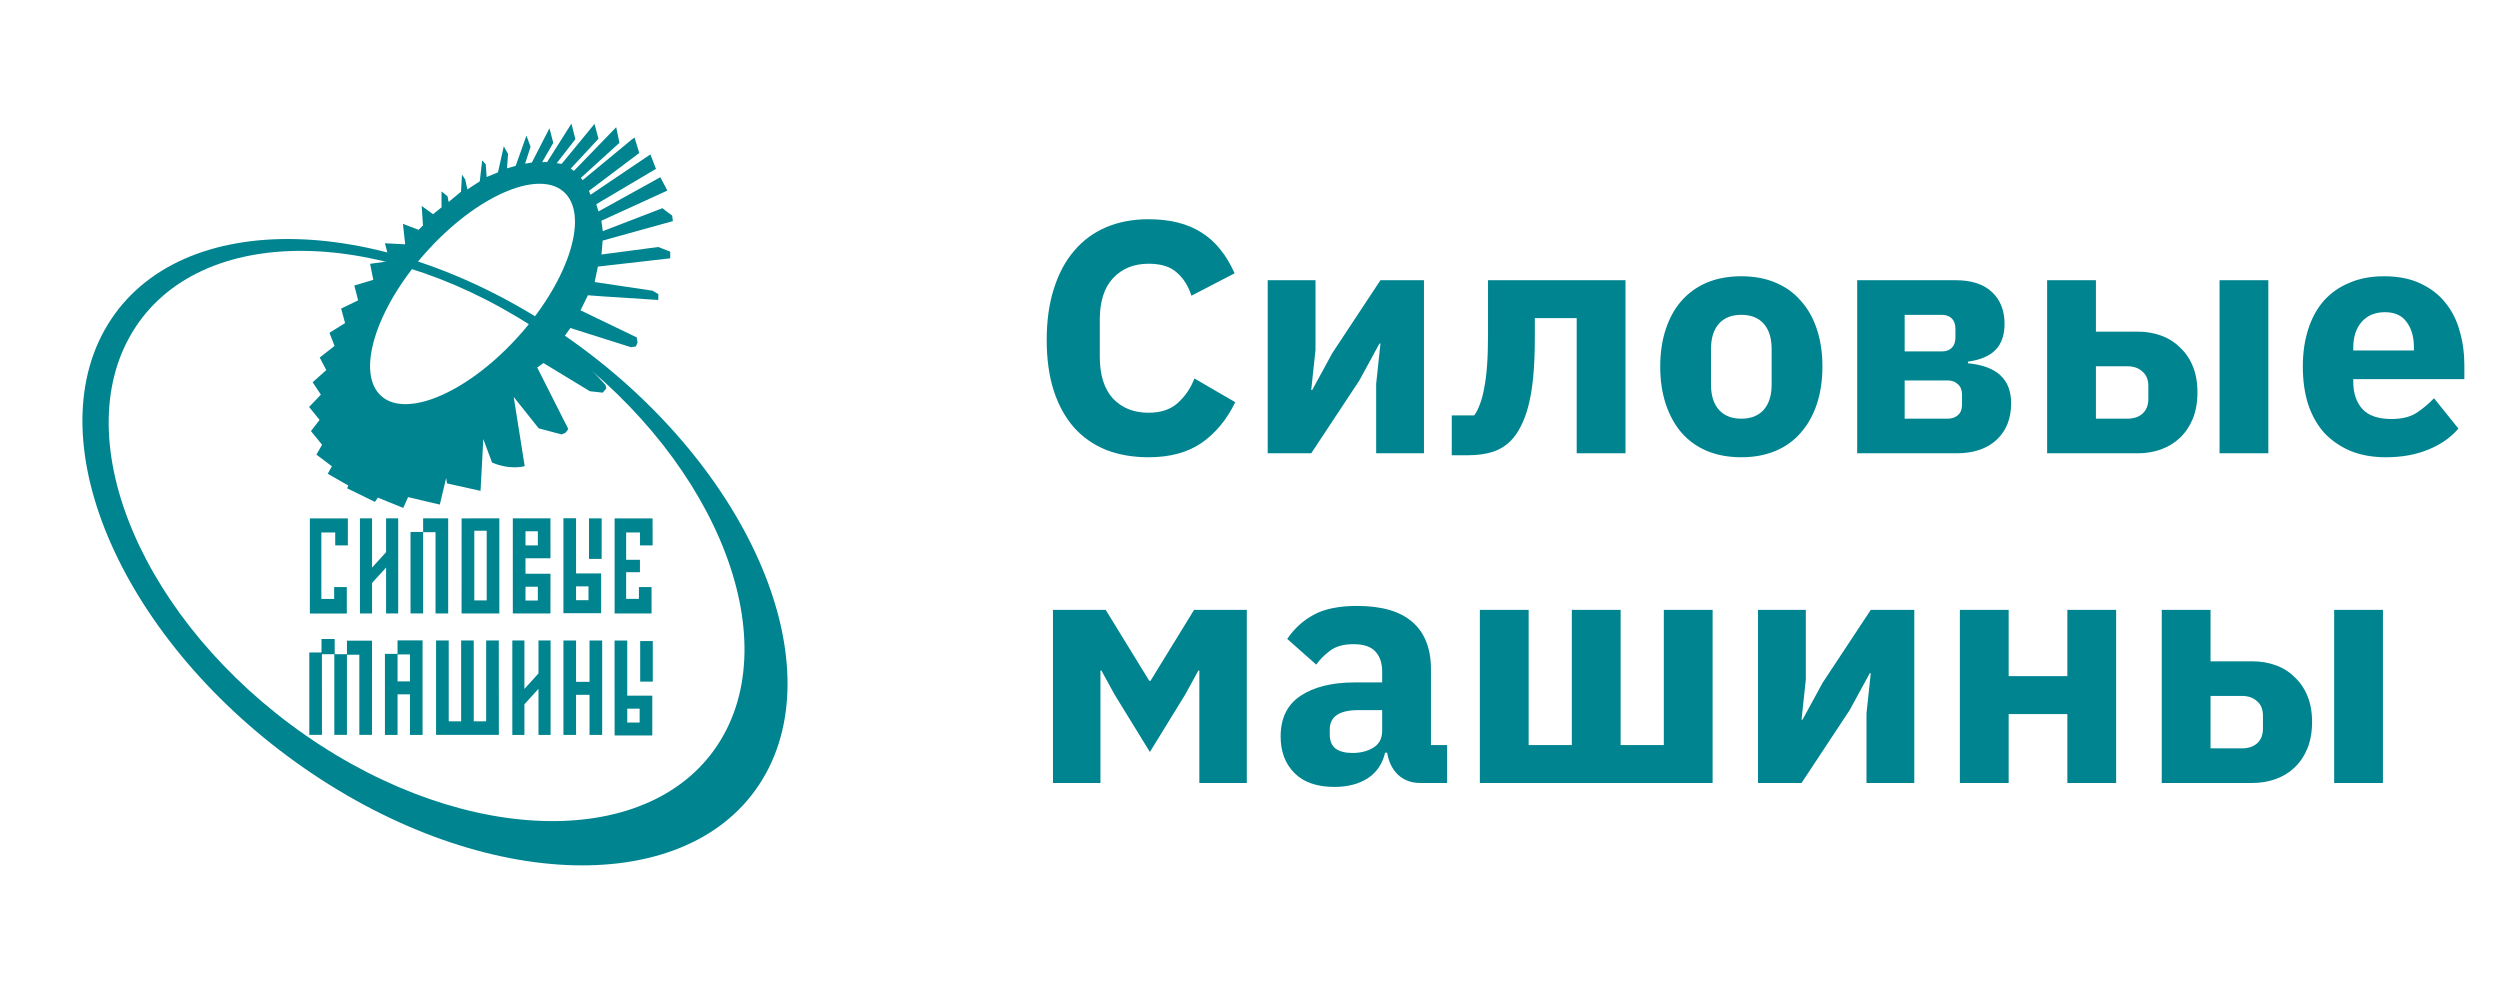
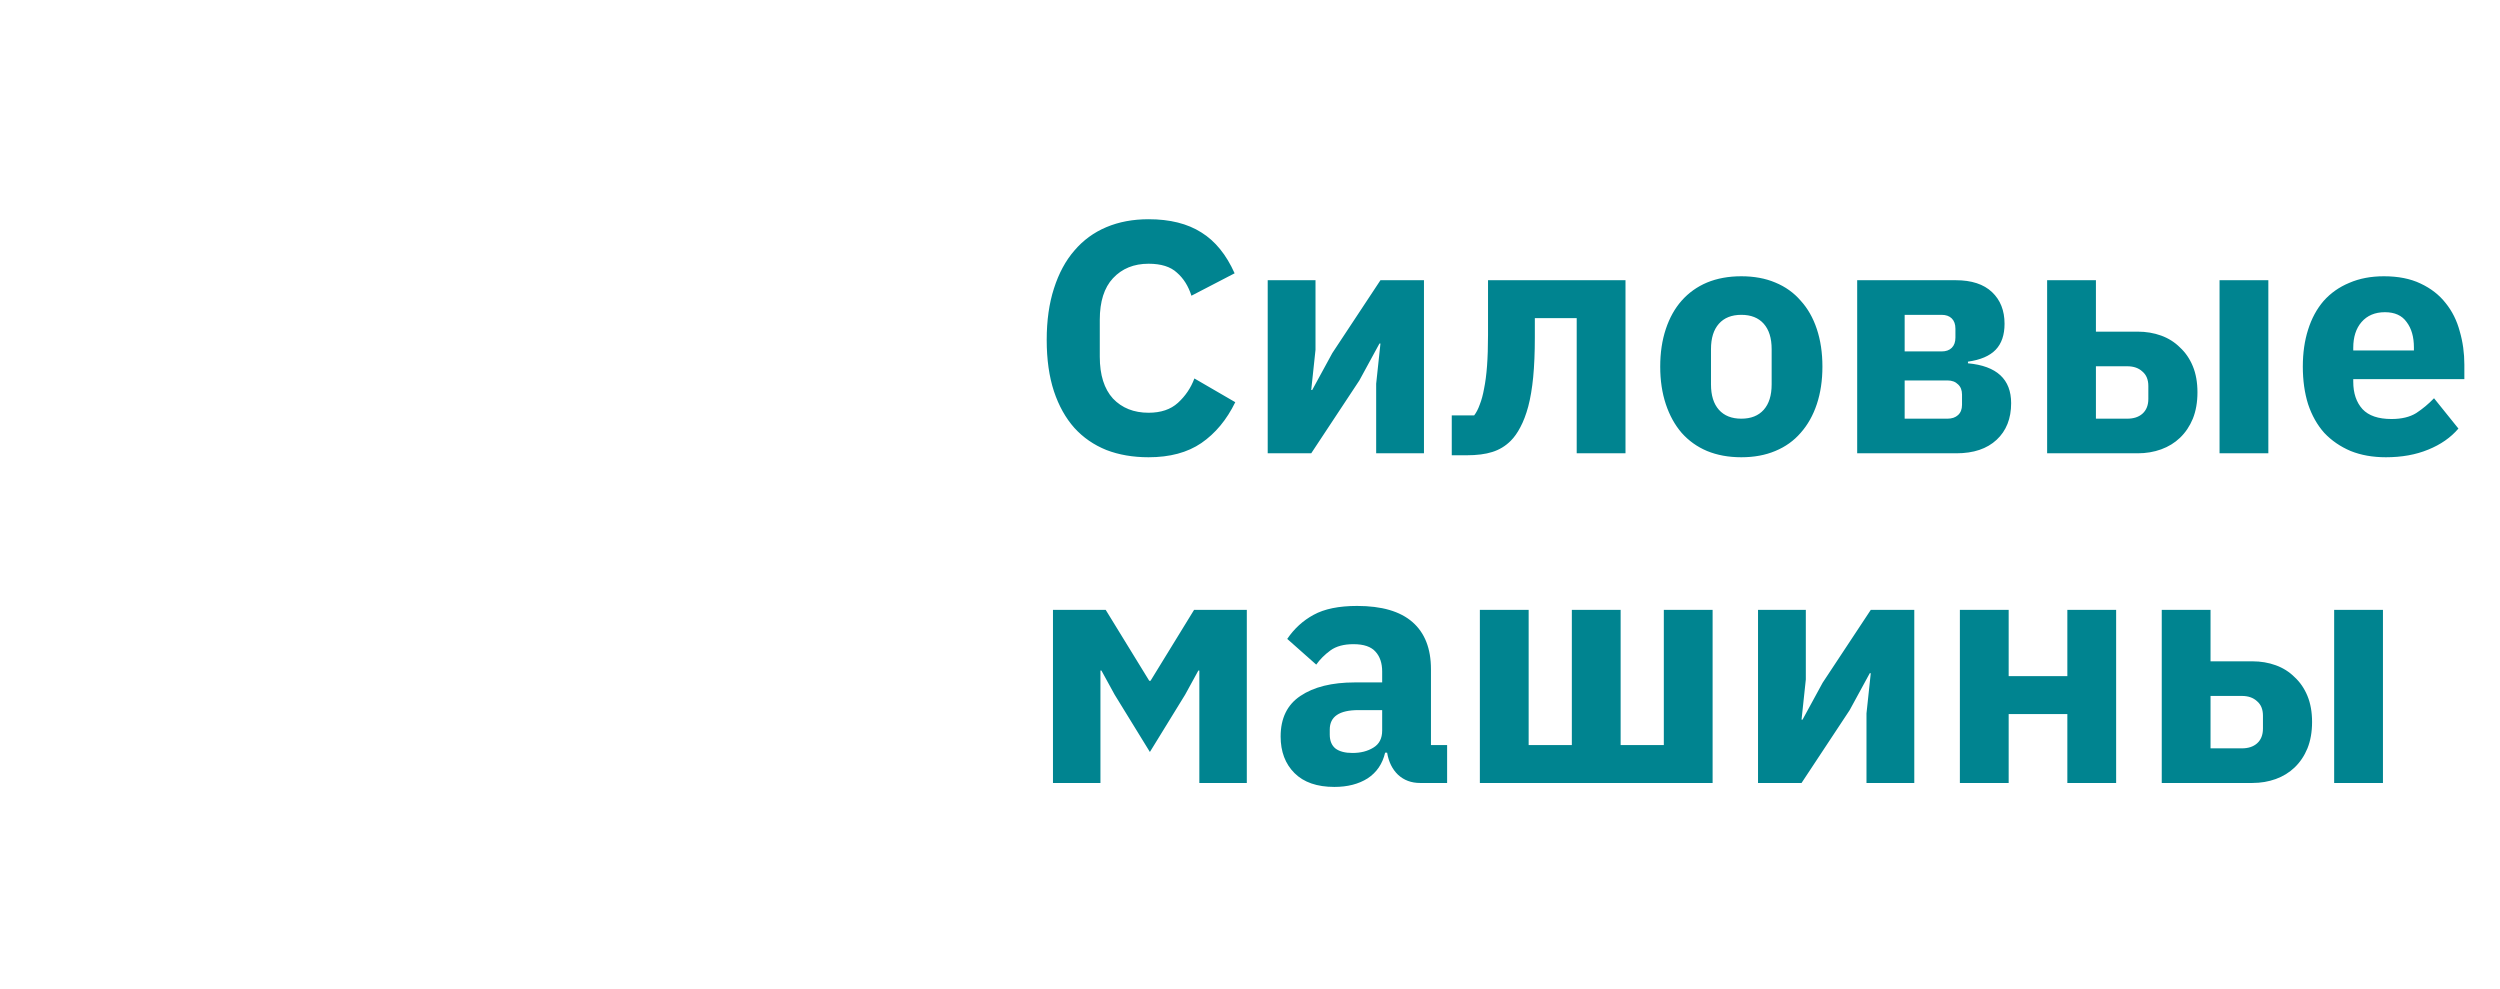
<svg xmlns="http://www.w3.org/2000/svg" width="182" height="72" viewBox="0 0 182 72" fill="none">
  <g clip-path="url(#clip0_37_818)">
    <path fill-rule="evenodd" clip-rule="evenodd" d="M39.86 24.507C28.068 16.321 14.498 16.166 9.649 24.158C4.798 32.153 10.462 45.348 22.251 53.533C34.043 61.72 47.614 61.876 52.463 53.882C57.314 45.888 51.652 32.691 39.86 24.507ZM41.198 24.489C54.33 33.603 60.749 48.093 55.503 56.747C50.254 65.4 35.263 65.026 22.134 55.913C9.009 46.799 2.582 32.306 7.831 23.653C13.081 14.999 28.068 15.375 41.198 24.489" fill="#008490" />
-     <path fill-rule="evenodd" clip-rule="evenodd" d="M41.173 14.093C39.45 12.267 35.004 14.055 31.272 18.081C27.542 22.106 25.904 26.878 27.626 28.706C29.351 30.533 33.796 28.744 37.529 24.721C41.258 20.694 42.897 15.921 41.173 14.093ZM26.942 19.206L28.363 19.006L28.023 17.71L29.497 17.785L29.334 16.295L30.474 16.732L30.793 16.412L30.698 14.99L31.524 15.593L32.146 15.093L32.14 13.932L32.581 14.29L32.661 14.704L33.561 13.955L33.633 12.71L33.868 13.068L34.026 13.787L34.926 13.204L35.103 11.682L35.362 11.956L35.428 12.885L36.252 12.548L36.675 10.652L36.986 11.205L36.91 12.255L37.543 12.072L38.326 9.872L38.625 10.685L38.227 11.916L38.72 11.831L40.001 9.338L40.279 10.401L39.469 11.802L39.829 11.798L41.601 9L41.89 10.132L40.528 11.878L40.888 11.932L43.28 9.02L43.569 10.097L41.551 12.273L41.783 12.438L44.859 9.261L45.096 10.396L42.288 12.949L42.418 13.114L45.945 10.196L46.194 10.016L46.539 11.136L42.872 13.897L42.988 14.18L47.348 11.242L47.756 12.293L43.409 14.868L43.572 15.393L48.075 12.901L48.585 13.873L43.779 16.07L43.884 16.828L48.22 15.158L48.934 15.697L48.985 16.098L43.873 17.516L43.788 18.528L47.919 17.982L48.79 18.318L48.792 18.806L43.525 19.408L43.29 20.533L47.513 21.163L47.93 21.417L47.921 21.838L43.813 21.571L42.8 21.496L42.263 22.593L46.349 24.56L46.416 24.924L46.291 25.223L45.938 25.278L41.521 23.879L40.956 24.678L44.076 28.017L44.14 28.274L43.879 28.585L42.943 28.482L39.563 26.43L39.109 26.754L41.373 31.234L41.172 31.503L40.88 31.626L39.218 31.183L38.308 30.04L37.398 28.898L38.199 33.94C37.442 34.104 36.648 34.017 35.823 33.678L35.185 31.964L34.982 35.734L32.542 35.192L32.48 34.8L32.018 36.734L29.709 36.191L29.355 36.976L27.509 36.227L27.294 36.537L25.271 35.548L25.355 35.346L23.86 34.489L24.161 33.945L23.034 33.097L23.447 32.379L22.637 31.384L23.265 30.569L22.502 29.628L23.359 28.73L22.761 27.827L23.756 26.943L23.275 26.029L24.355 25.183L23.985 24.227L25.122 23.52L24.835 22.465L26.073 21.865L25.794 20.785L27.177 20.373L26.942 19.206V19.206Z" fill="#008490" />
-     <path fill-rule="evenodd" clip-rule="evenodd" d="M23.395 38.764V43.6H24.327V42.738H25.247V44.665H22.558L22.559 37.739H25.325L25.323 39.707H24.404V38.764H23.395Z" fill="#008490" />
-     <path fill-rule="evenodd" clip-rule="evenodd" d="M28.107 37.734H28.988V44.66L28.107 44.659V41.315L27.085 42.44V44.659H26.204V37.734H27.085V41.322L28.107 40.197V37.734Z" fill="#008490" />
    <path fill-rule="evenodd" clip-rule="evenodd" d="M29.886 44.658H30.804V38.743H31.707V44.66H32.628V38.817V37.734H30.804V38.725H29.886V44.658Z" fill="#008490" />
    <path fill-rule="evenodd" clip-rule="evenodd" d="M33.603 44.658H36.352V37.734L33.605 37.738L33.603 44.658ZM34.529 38.638H35.432V43.709H34.529V38.638Z" fill="#008490" />
    <path fill-rule="evenodd" clip-rule="evenodd" d="M42.879 40.689H43.801V37.737H42.879V40.689Z" fill="#008490" />
    <path fill-rule="evenodd" clip-rule="evenodd" d="M41.937 43.694H42.842V42.687H41.937V43.694ZM41.937 41.745H43.712H43.761V44.452V44.64H41.017V37.728H41.937V41.745V41.745Z" fill="#008490" />
    <path fill-rule="evenodd" clip-rule="evenodd" d="M38.256 43.72H39.155V42.713H38.256V43.72ZM38.256 39.704H39.155V38.678H38.256V39.704ZM38.256 41.77H40.075L40.073 44.661H38.256H37.333V37.734H40.073L40.075 40.644H38.256V41.77Z" fill="#008490" />
    <path fill-rule="evenodd" clip-rule="evenodd" d="M45.583 38.762V40.755H46.588V41.657H45.583V43.598H46.514V42.738H47.434V43.598V44.009V44.661H44.744V37.737H47.507L47.511 39.704H46.593V38.762H45.583Z" fill="#008490" />
    <path fill-rule="evenodd" clip-rule="evenodd" d="M28.942 47.642H29.845V49.605H28.942V47.642ZM28.023 53.503H28.942V50.547H29.845V53.503H30.764V46.62H28.94V47.602H28.023V53.503Z" fill="#008490" />
    <path fill-rule="evenodd" clip-rule="evenodd" d="M23.406 46.517H24.366V47.624H23.436L23.438 53.5H22.517V47.499H23.406V46.517ZM24.338 53.5H25.258V47.667H26.159V53.5H27.08L27.082 46.641H25.258V47.626H24.338V53.5V53.5Z" fill="#008490" />
    <path fill-rule="evenodd" clip-rule="evenodd" d="M36.312 46.627H35.392V52.512H34.489V46.627H33.57V52.512H32.667V46.627H31.746V53.497H36.317L36.312 46.627Z" fill="#008490" />
-     <path fill-rule="evenodd" clip-rule="evenodd" d="M46.605 49.623H47.522V46.669H46.605V49.623Z" fill="#008490" />
    <path fill-rule="evenodd" clip-rule="evenodd" d="M45.664 52.6H46.566V51.589H45.664V52.6ZM45.664 50.646H47.486L47.487 53.541H44.744L44.74 46.631H45.663V50.646H45.664Z" fill="#008490" />
    <path fill-rule="evenodd" clip-rule="evenodd" d="M39.202 46.624H40.083V53.501H39.202V50.145L38.178 51.27V53.501H37.297V46.624H38.178V50.154L39.202 49.025V46.624Z" fill="#008490" />
    <path fill-rule="evenodd" clip-rule="evenodd" d="M42.918 53.502H43.838V46.629H42.918V49.638H41.937V46.629H41.017V53.502H41.937V50.583H42.918V53.502Z" fill="#008490" />
  </g>
  <path d="M83.616 33.288C82.48 33.288 81.456 33.112 80.544 32.76C79.632 32.392 78.856 31.856 78.216 31.152C77.576 30.432 77.08 29.544 76.728 28.488C76.376 27.416 76.2 26.168 76.2 24.744C76.2 23.336 76.376 22.088 76.728 21C77.08 19.896 77.576 18.976 78.216 18.24C78.856 17.488 79.632 16.92 80.544 16.536C81.456 16.152 82.48 15.96 83.616 15.96C85.168 15.96 86.448 16.28 87.456 16.92C88.464 17.544 89.272 18.536 89.88 19.896L86.736 21.528C86.512 20.824 86.16 20.264 85.68 19.848C85.216 19.416 84.528 19.2 83.616 19.2C82.544 19.2 81.68 19.552 81.024 20.256C80.384 20.944 80.064 21.952 80.064 23.28V25.968C80.064 27.296 80.384 28.312 81.024 29.016C81.68 29.704 82.544 30.048 83.616 30.048C84.512 30.048 85.224 29.808 85.752 29.328C86.296 28.832 86.696 28.24 86.952 27.552L89.928 29.28C89.304 30.56 88.48 31.552 87.456 32.256C86.448 32.944 85.168 33.288 83.616 33.288ZM92.289 20.4H95.769V25.464L95.457 28.392H95.529L96.993 25.704L100.497 20.4H103.665V33H100.185V27.936L100.497 25.008H100.425L98.961 27.696L95.457 33H92.289V20.4ZM105.688 30.24H107.32C107.48 30.032 107.616 29.768 107.728 29.448C107.856 29.128 107.96 28.744 108.04 28.296C108.136 27.832 108.208 27.28 108.256 26.64C108.304 26 108.328 25.248 108.328 24.384V20.4H118.336V33H114.784V23.16H111.736V24.576C111.736 25.664 111.696 26.624 111.616 27.456C111.536 28.272 111.416 28.984 111.256 29.592C111.096 30.184 110.904 30.688 110.68 31.104C110.472 31.504 110.24 31.832 109.984 32.088C109.6 32.472 109.152 32.744 108.64 32.904C108.144 33.064 107.52 33.144 106.768 33.144H105.688V30.24ZM126.768 33.288C125.84 33.288 125.008 33.136 124.272 32.832C123.552 32.528 122.936 32.088 122.424 31.512C121.928 30.936 121.544 30.24 121.272 29.424C121 28.608 120.864 27.696 120.864 26.688C120.864 25.68 121 24.768 121.272 23.952C121.544 23.136 121.928 22.448 122.424 21.888C122.936 21.312 123.552 20.872 124.272 20.568C125.008 20.264 125.84 20.112 126.768 20.112C127.696 20.112 128.52 20.264 129.24 20.568C129.976 20.872 130.592 21.312 131.088 21.888C131.6 22.448 131.992 23.136 132.264 23.952C132.536 24.768 132.672 25.68 132.672 26.688C132.672 27.696 132.536 28.608 132.264 29.424C131.992 30.24 131.6 30.936 131.088 31.512C130.592 32.088 129.976 32.528 129.24 32.832C128.52 33.136 127.696 33.288 126.768 33.288ZM126.768 30.48C127.472 30.48 128.016 30.264 128.4 29.832C128.784 29.4 128.976 28.784 128.976 27.984V25.416C128.976 24.616 128.784 24 128.4 23.568C128.016 23.136 127.472 22.92 126.768 22.92C126.064 22.92 125.52 23.136 125.136 23.568C124.752 24 124.56 24.616 124.56 25.416V27.984C124.56 28.784 124.752 29.4 125.136 29.832C125.52 30.264 126.064 30.48 126.768 30.48ZM135.203 20.4H142.379C143.531 20.4 144.411 20.688 145.019 21.264C145.627 21.84 145.931 22.608 145.931 23.568C145.931 24.384 145.715 25.016 145.283 25.464C144.851 25.912 144.179 26.2 143.267 26.328V26.448C145.363 26.64 146.411 27.608 146.411 29.352C146.411 30.472 146.059 31.36 145.355 32.016C144.651 32.672 143.675 33 142.427 33H135.203V20.4ZM141.779 30.48C142.099 30.48 142.355 30.392 142.547 30.216C142.739 30.04 142.835 29.792 142.835 29.472V28.728C142.835 28.408 142.739 28.16 142.547 27.984C142.355 27.792 142.099 27.696 141.779 27.696H138.659V30.48H141.779ZM141.347 25.584C141.667 25.584 141.915 25.496 142.091 25.32C142.267 25.144 142.355 24.896 142.355 24.576V23.928C142.355 23.608 142.267 23.36 142.091 23.184C141.915 23.008 141.667 22.92 141.347 22.92H138.659V25.584H141.347ZM149.031 20.4H152.583V24.144H155.631C156.239 24.144 156.807 24.24 157.335 24.432C157.863 24.624 158.319 24.912 158.703 25.296C159.103 25.664 159.415 26.12 159.639 26.664C159.863 27.208 159.975 27.84 159.975 28.56C159.975 29.28 159.863 29.92 159.639 30.48C159.415 31.024 159.103 31.488 158.703 31.872C158.319 32.24 157.863 32.52 157.335 32.712C156.807 32.904 156.239 33 155.631 33H149.031V20.4ZM154.863 30.48C155.327 30.48 155.695 30.36 155.967 30.12C156.255 29.864 156.399 29.504 156.399 29.04V28.104C156.399 27.64 156.255 27.288 155.967 27.048C155.695 26.792 155.327 26.664 154.863 26.664H152.583V30.48H154.863ZM161.583 20.4H165.135V33H161.583V20.4ZM173.693 33.288C172.733 33.288 171.877 33.136 171.125 32.832C170.373 32.512 169.733 32.072 169.205 31.512C168.693 30.936 168.301 30.24 168.029 29.424C167.773 28.608 167.645 27.696 167.645 26.688C167.645 25.696 167.773 24.8 168.029 24C168.285 23.184 168.661 22.488 169.157 21.912C169.669 21.336 170.293 20.896 171.029 20.592C171.765 20.272 172.605 20.112 173.549 20.112C174.589 20.112 175.477 20.288 176.213 20.64C176.965 20.992 177.573 21.464 178.037 22.056C178.517 22.648 178.861 23.336 179.069 24.12C179.293 24.888 179.405 25.696 179.405 26.544V27.6H171.317V27.792C171.317 28.624 171.541 29.288 171.989 29.784C172.437 30.264 173.141 30.504 174.101 30.504C174.837 30.504 175.437 30.36 175.901 30.072C176.365 29.768 176.797 29.408 177.197 28.992L178.973 31.2C178.413 31.856 177.677 32.368 176.765 32.736C175.869 33.104 174.845 33.288 173.693 33.288ZM173.621 22.728C172.901 22.728 172.333 22.968 171.917 23.448C171.517 23.912 171.317 24.536 171.317 25.32V25.512H175.733V25.296C175.733 24.528 175.557 23.912 175.205 23.448C174.869 22.968 174.341 22.728 173.621 22.728ZM76.656 44.4H80.496L83.664 49.56H83.76L86.928 44.4H90.768V57H87.312V48.816H87.24L86.28 50.568L83.712 54.744L81.144 50.568L80.184 48.816H80.112V57H76.656V44.4ZM103.382 57C102.742 57 102.206 56.8 101.774 56.4C101.358 56 101.094 55.464 100.982 54.792H100.838C100.646 55.608 100.222 56.232 99.566 56.664C98.91 57.08 98.102 57.288 97.142 57.288C95.878 57.288 94.91 56.952 94.238 56.28C93.566 55.608 93.23 54.72 93.23 53.616C93.23 52.288 93.71 51.304 94.67 50.664C95.646 50.008 96.966 49.68 98.63 49.68H100.622V48.888C100.622 48.28 100.462 47.8 100.142 47.448C99.822 47.08 99.286 46.896 98.534 46.896C97.83 46.896 97.27 47.048 96.854 47.352C96.438 47.656 96.094 48 95.822 48.384L93.71 46.512C94.222 45.76 94.862 45.176 95.63 44.76C96.414 44.328 97.47 44.112 98.798 44.112C100.59 44.112 101.934 44.504 102.83 45.288C103.726 46.072 104.174 47.216 104.174 48.72V54.24H105.35V57H103.382ZM98.462 54.816C99.054 54.816 99.558 54.688 99.974 54.432C100.406 54.176 100.622 53.76 100.622 53.184V51.696H98.894C97.502 51.696 96.806 52.168 96.806 53.112V53.472C96.806 53.936 96.95 54.28 97.238 54.504C97.526 54.712 97.934 54.816 98.462 54.816ZM107.734 44.4H111.286V54.24H114.43V44.4H117.982V54.24H121.126V44.4H124.678V57H107.734V44.4ZM127.984 44.4H131.464V49.464L131.152 52.392H131.224L132.688 49.704L136.192 44.4H139.36V57H135.88V51.936L136.192 49.008H136.12L134.656 51.696L131.152 57H127.984V44.4ZM142.679 44.4H146.231V49.224H150.503V44.4H154.055V57H150.503V51.984H146.231V57H142.679V44.4ZM157.375 44.4H160.927V48.144H163.975C164.583 48.144 165.151 48.24 165.679 48.432C166.207 48.624 166.663 48.912 167.047 49.296C167.447 49.664 167.759 50.12 167.983 50.664C168.207 51.208 168.319 51.84 168.319 52.56C168.319 53.28 168.207 53.92 167.983 54.48C167.759 55.024 167.447 55.488 167.047 55.872C166.663 56.24 166.207 56.52 165.679 56.712C165.151 56.904 164.583 57 163.975 57H157.375V44.4ZM163.207 54.48C163.671 54.48 164.039 54.36 164.311 54.12C164.599 53.864 164.743 53.504 164.743 53.04V52.104C164.743 51.64 164.599 51.288 164.311 51.048C164.039 50.792 163.671 50.664 163.207 50.664H160.927V54.48H163.207ZM169.927 44.4H173.479V57H169.927V44.4Z" fill="#008490" />
  <defs>
    <clipPath id="clip0_37_818">
-       <rect width="51.333" height="54" fill="white" transform="translate(6 9)" />
-     </clipPath>
+       </clipPath>
  </defs>
</svg>